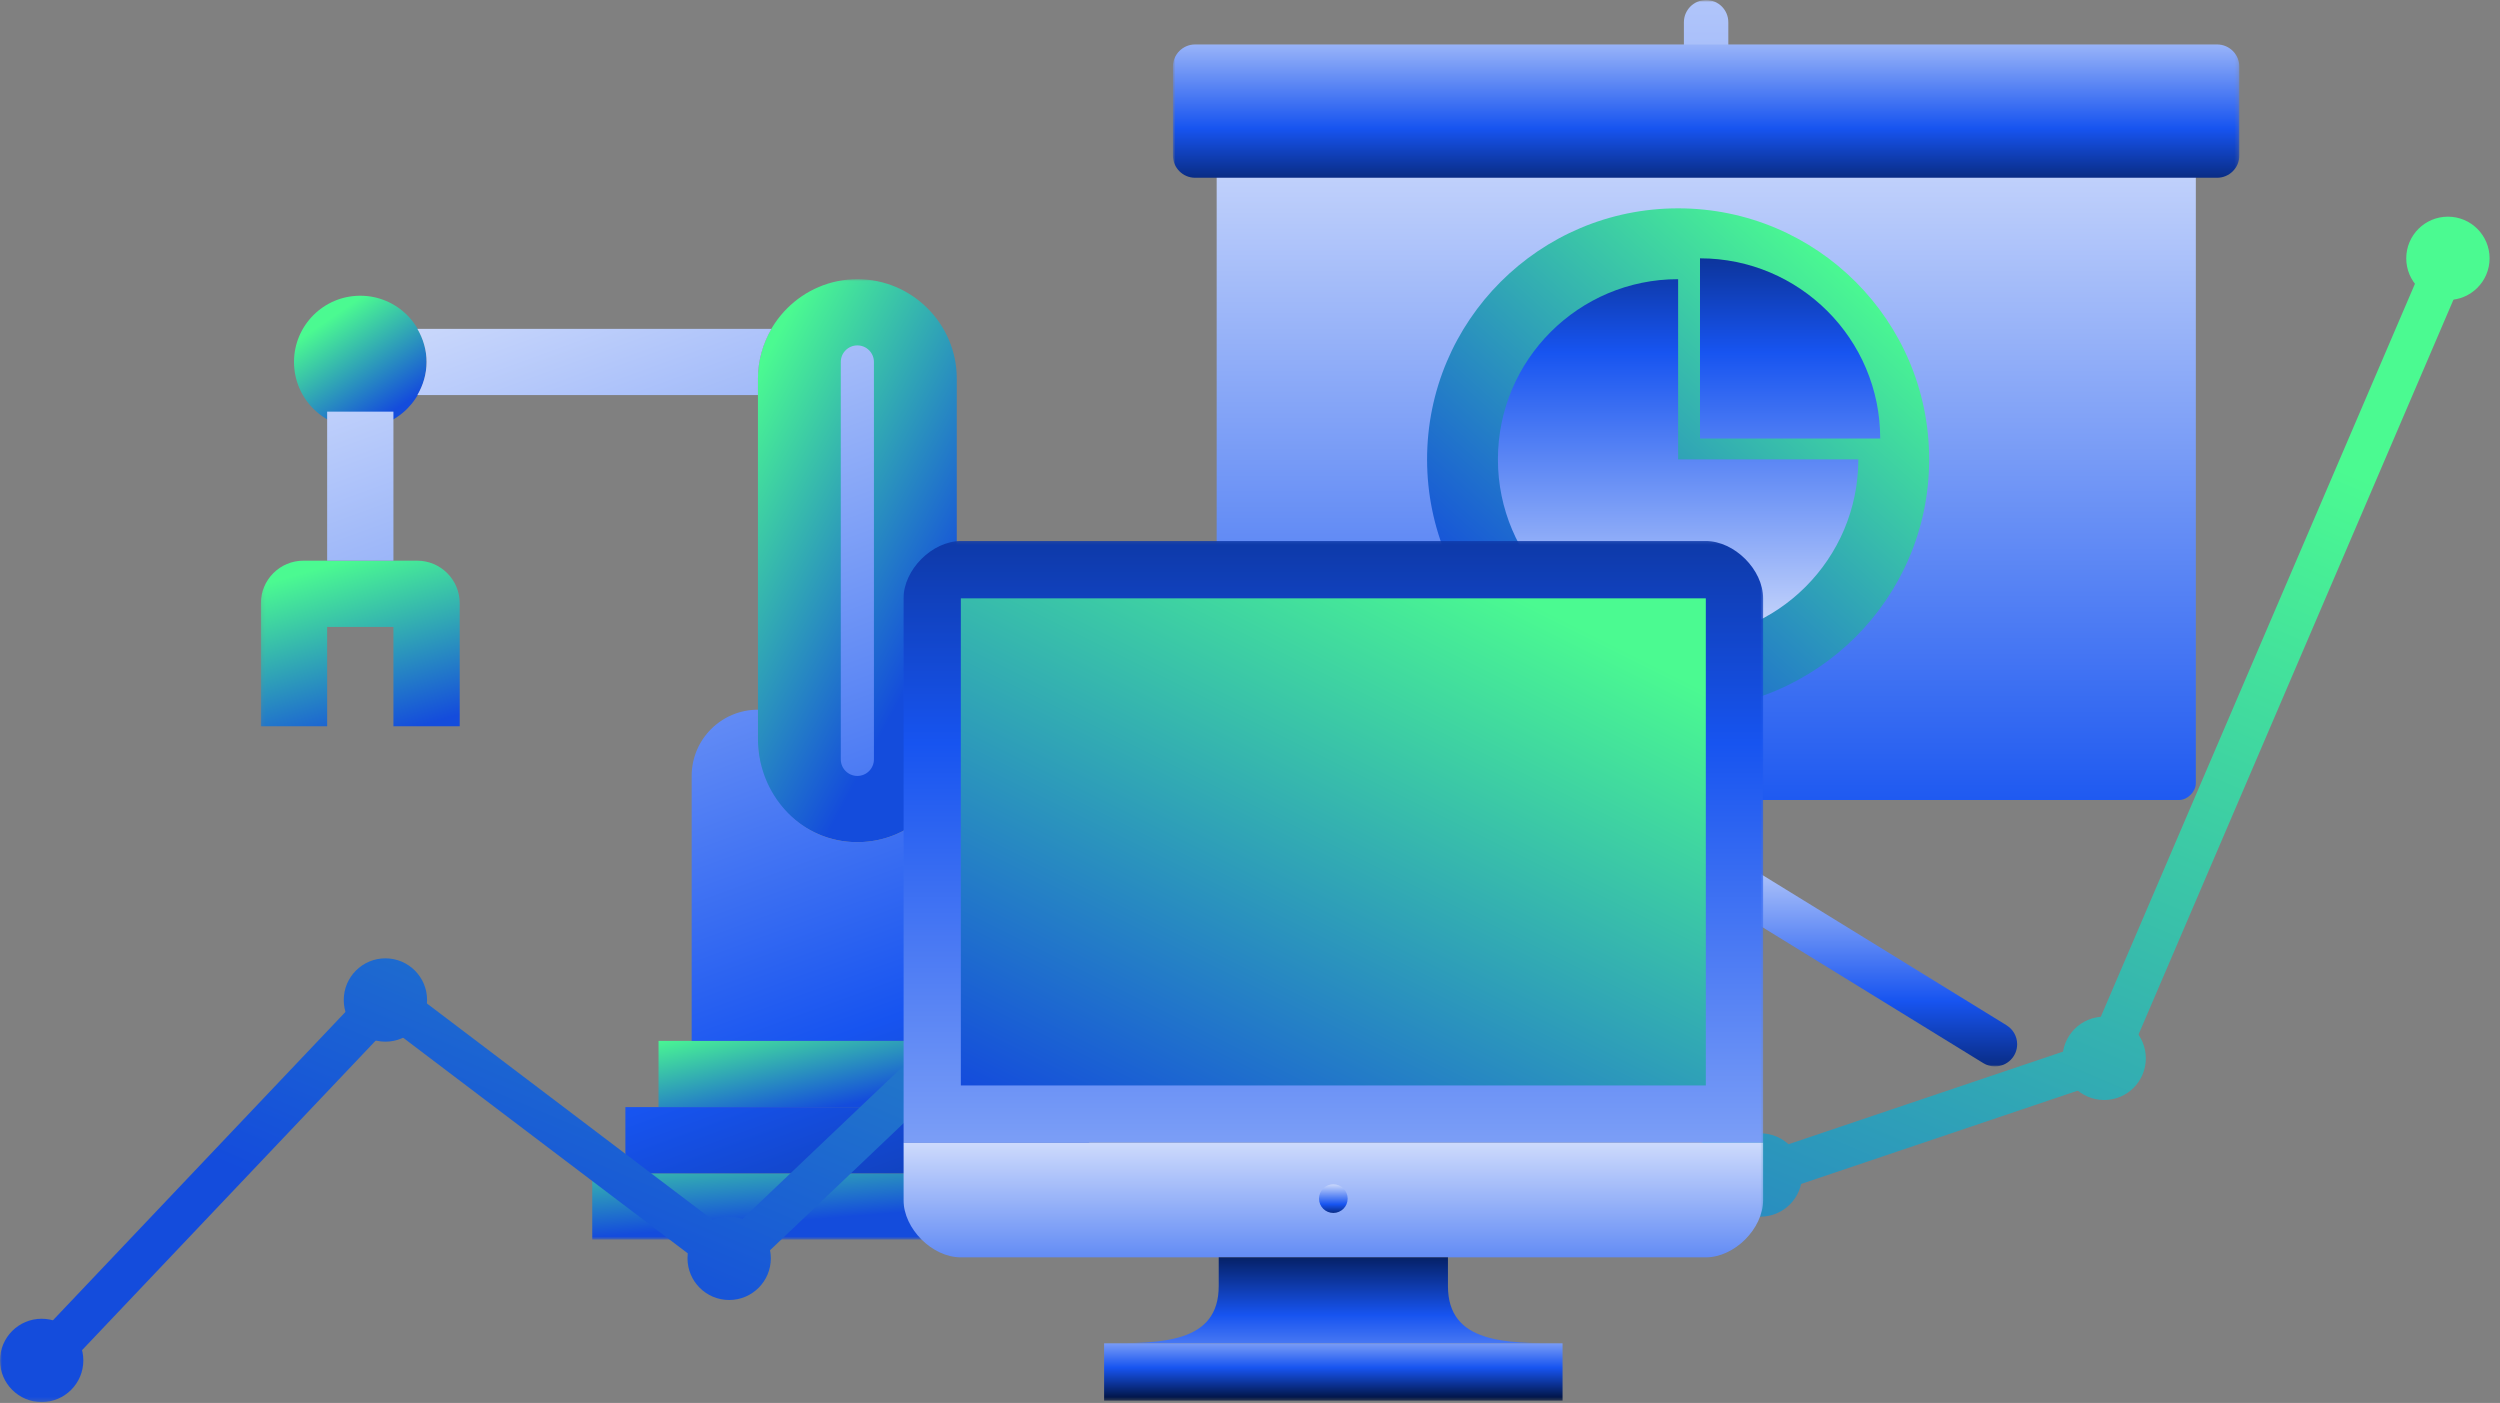
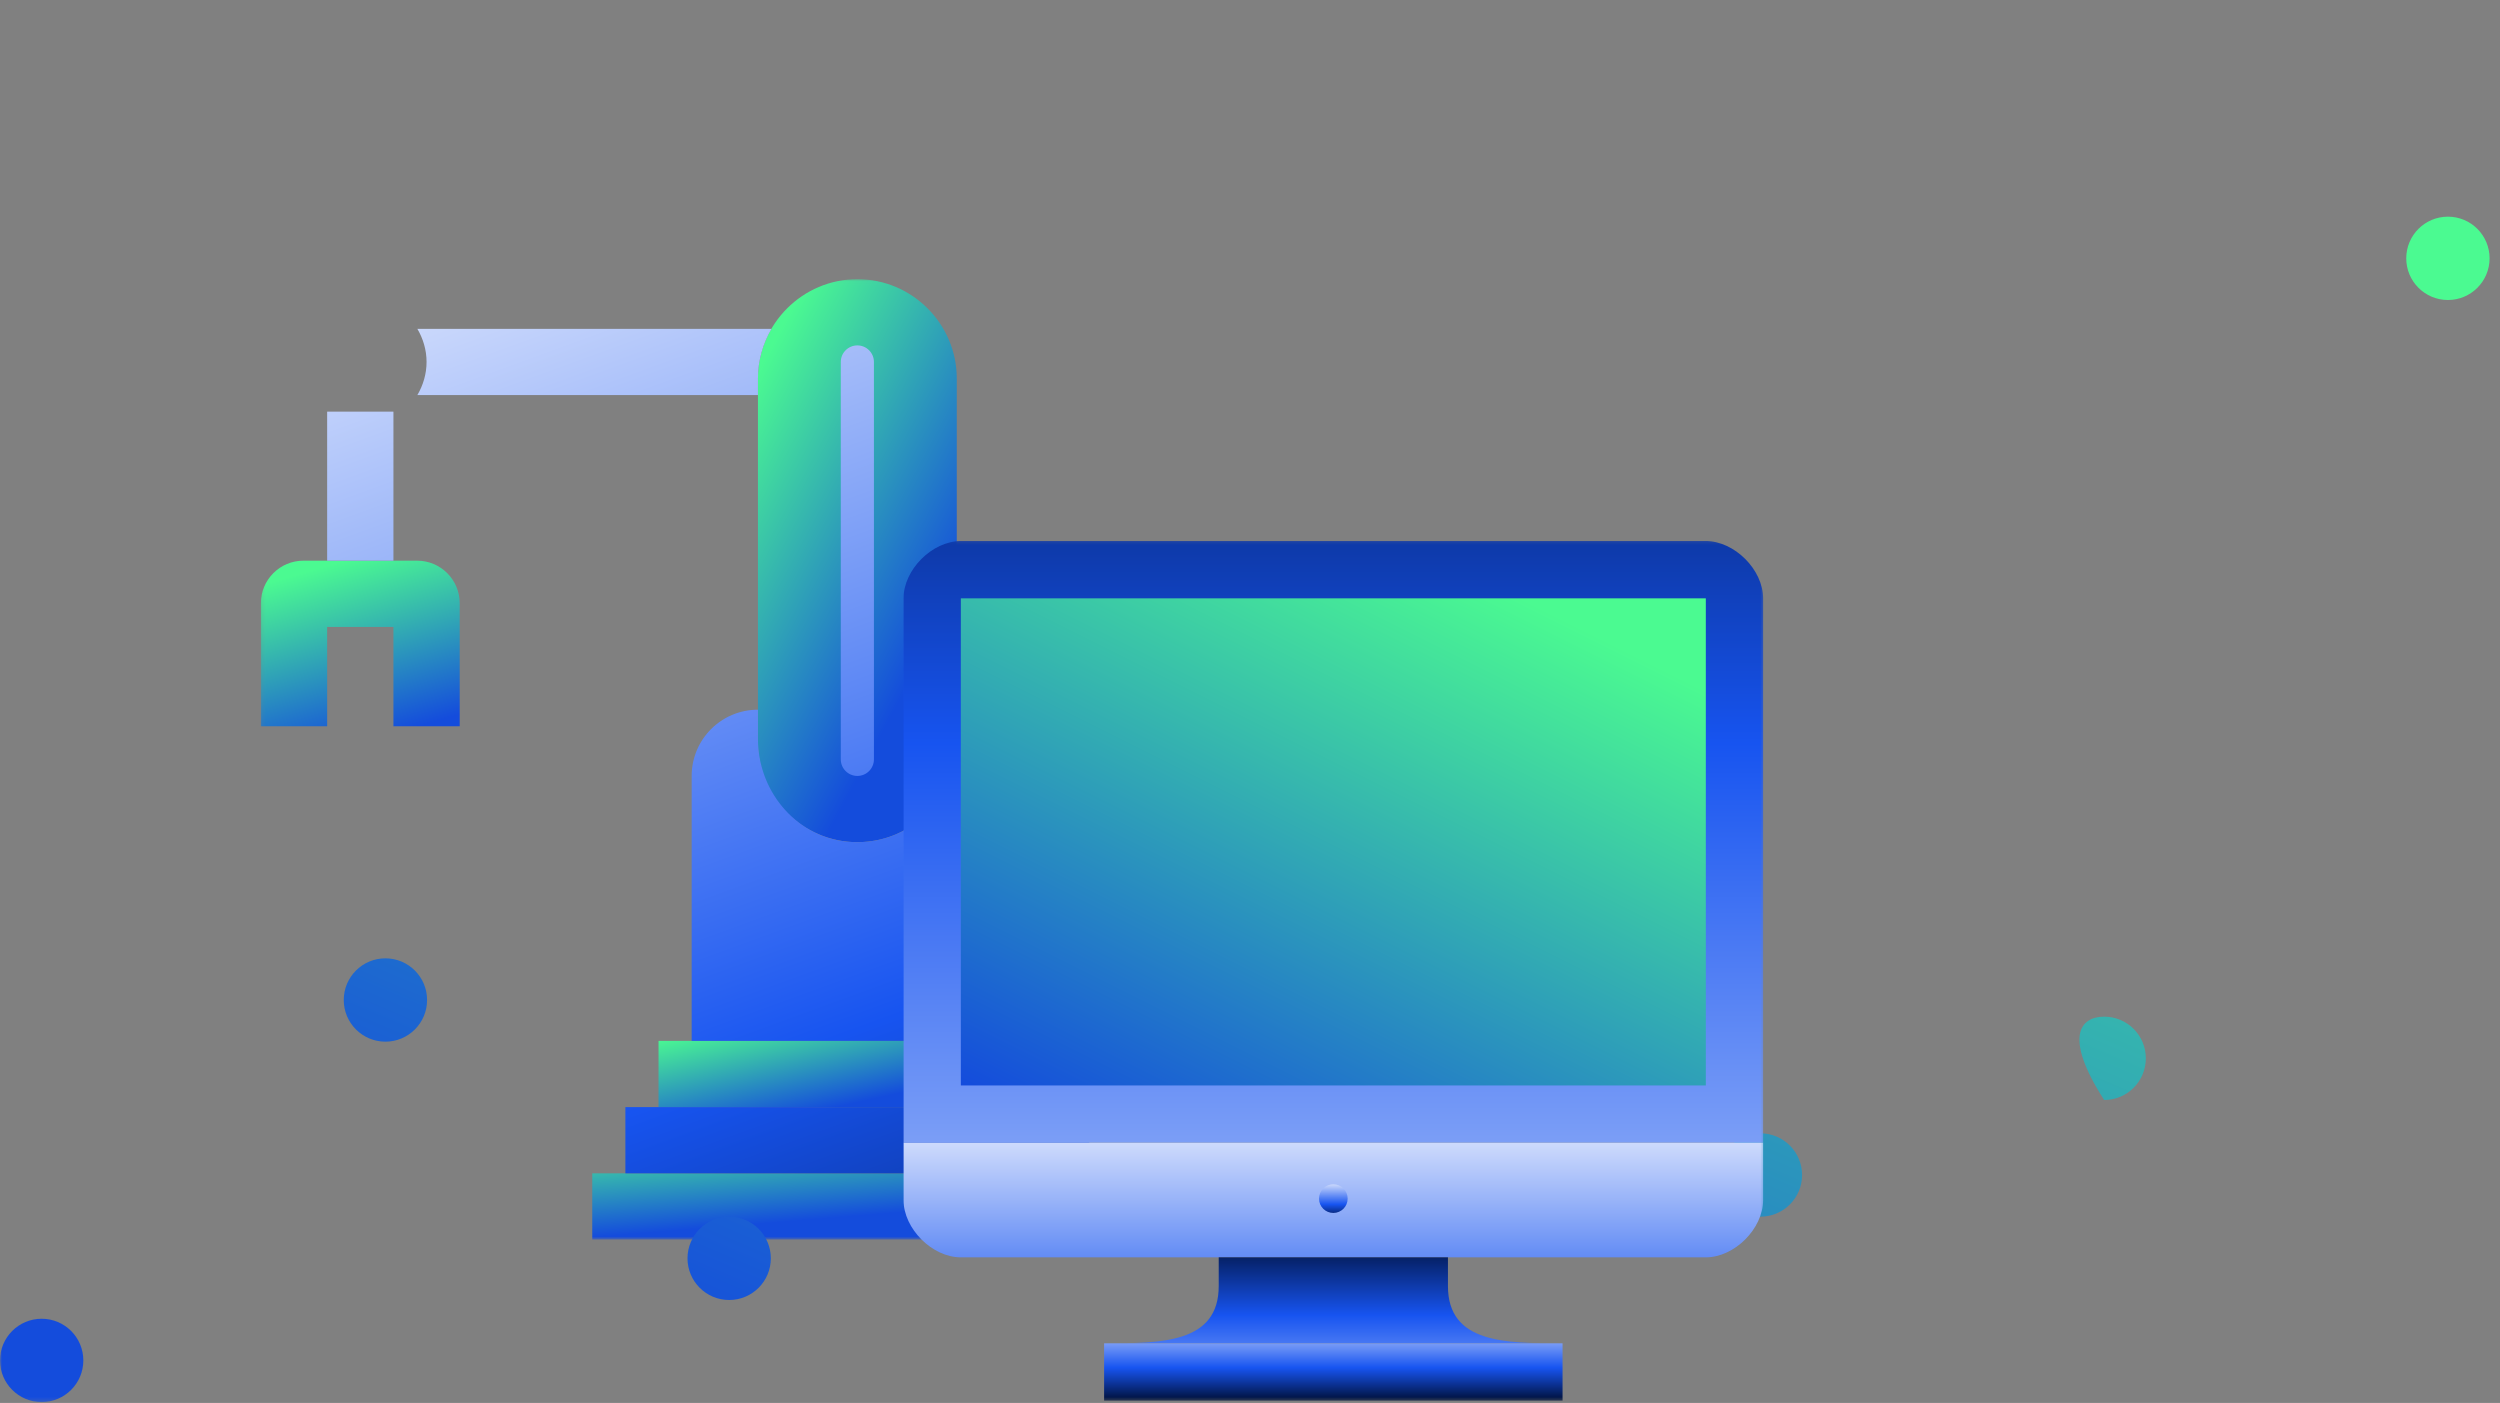
<svg xmlns="http://www.w3.org/2000/svg" width="654" height="367" viewBox="0 0 654 367" fill="none">
  <rect x="0" y="0" width="654" height="367" fill="#808080" stroke="none" />
  <g clip-path="url(#clip0_535_14582)">
    <mask id="mask0_535_14582" style="mask-type:luminance" maskUnits="userSpaceOnUse" x="0" y="0" width="654" height="367">
      <path d="M654 0H0V366.785H654V0Z" fill="white" />
    </mask>
    <g mask="url(#mask0_535_14582)">
      <mask id="mask1_535_14582" style="mask-type:luminance" maskUnits="userSpaceOnUse" x="306" y="0" width="280" height="279">
-         <path d="M585.811 0H306.835V278.976H585.811V0Z" fill="white" />
-       </mask>
+         </mask>
      <g mask="url(#mask1_535_14582)">
        <path d="M524.921 268.223V268.214L449.371 221.721L446.323 226.668L443.275 221.721L367.716 268.215L367.724 268.223C366.064 269.245 364.949 271.075 364.949 273.17C364.949 276.38 367.554 278.976 370.764 278.976C371.879 278.976 372.918 278.661 373.803 278.116H373.812L446.323 233.495L518.834 278.116C519.719 278.661 520.758 278.976 521.873 278.976C525.083 278.976 527.688 276.379 527.688 273.169C527.688 271.075 526.582 269.245 524.921 268.223Z" fill="url(#paint0_linear_535_14582)" />
        <path d="M446.323 0C443.113 0 440.508 2.605 440.508 5.815V273.17C440.508 276.38 443.113 278.976 446.323 278.976C449.533 278.976 452.129 276.379 452.129 273.17V5.815C452.129 2.605 449.533 0 446.323 0Z" fill="url(#paint1_linear_535_14582)" />
        <path d="M574.43 34.88H318.28V204.92C318.28 207.1 320.46 209.28 322.64 209.28H570.07C572.25 209.28 574.43 207.1 574.43 204.92V34.88Z" fill="url(#paint2_linear_535_14582)" />
        <path d="M585.81 40.686C585.81 43.896 583.204 46.502 579.994 46.502H312.641C309.431 46.502 306.835 43.896 306.835 40.686V17.436C306.835 14.234 309.432 11.63 312.641 11.63H579.994C583.204 11.63 585.81 14.234 585.81 17.436V40.686Z" fill="url(#paint3_linear_535_14582)" />
        <path d="M504.67 120.173C504.67 156.442 475.267 185.845 438.998 185.845C402.728 185.845 373.325 156.442 373.325 120.173C373.325 83.903 402.728 54.5 438.998 54.5C475.267 54.5 504.67 83.903 504.67 120.173Z" fill="url(#paint4_linear_535_14582)" />
        <path d="M438.997 167.315C465.034 167.315 486.14 146.209 486.14 120.173H438.997V73.03C412.961 73.03 391.855 94.136 391.855 120.173C391.855 146.209 412.961 167.315 438.997 167.315Z" fill="url(#paint5_linear_535_14582)" />
        <path d="M491.862 114.723C491.862 88.686 470.756 67.58 444.72 67.58V114.723H491.862Z" fill="url(#paint6_linear_535_14582)" />
      </g>
      <mask id="mask2_535_14582" style="mask-type:luminance" maskUnits="userSpaceOnUse" x="68" y="73" width="226" height="252">
        <path d="M68.125 73.03H293.755V324.275H68.125V73.03Z" fill="white" />
      </mask>
      <g mask="url(#mask2_535_14582)">
        <path d="M293.637 324.275H154.934V306.948H293.637V324.275Z" fill="url(#paint7_linear_535_14582)" />
        <path d="M276.298 289.621H172.271V272.293H276.298V289.621Z" fill="url(#paint8_linear_535_14582)" />
        <path d="M224.285 220.311C238.588 220.311 250.292 208.616 250.292 194.32V99.021C250.292 84.726 238.588 73.03 224.285 73.03C209.981 73.03 198.278 84.726 198.278 99.021V194.321C198.278 208.616 209.981 220.311 224.285 220.311Z" fill="url(#paint9_linear_535_14582)" />
-         <path d="M76.913 94.689C76.913 104.258 84.675 112.016 94.251 112.016C103.825 112.016 111.588 104.258 111.588 94.689C111.588 85.12 103.825 77.362 94.251 77.362C84.676 77.362 76.913 85.12 76.913 94.689Z" fill="url(#paint10_linear_535_14582)" />
        <path d="M94.251 146.671H109.118C115.269 146.671 120.258 151.657 120.258 157.804V163.998V189.989H102.92V163.998H94.251H85.583V189.989H68.245V163.998V157.804C68.245 151.657 73.234 146.671 79.384 146.671H94.251Z" fill="url(#paint11_linear_535_14582)" />
        <path d="M102.921 146.671H85.583V107.685H102.921V146.671Z" fill="url(#paint12_linear_535_14582)" />
        <path d="M284.967 306.948H163.603V289.621H284.967V306.948Z" fill="url(#paint13_linear_535_14582)" />
        <path d="M198.278 185.657V193.346C198.278 206.541 207.701 218.349 220.787 220.082C236.63 222.174 250.292 209.764 250.292 194.32V185.657C259.866 185.657 267.629 193.415 267.629 202.984V272.293H180.94V202.985C180.94 193.415 188.703 185.657 198.278 185.657Z" fill="url(#paint14_linear_535_14582)" />
        <path d="M201.814 86.026C199.582 89.859 198.278 94.291 198.278 99.021V103.353H109.183C110.674 100.798 111.588 97.861 111.588 94.689C111.588 91.519 110.673 88.582 109.183 86.026L201.814 86.026Z" fill="url(#paint15_linear_535_14582)" />
        <path d="M224.285 202.985C226.677 202.985 228.619 201.044 228.619 198.652V94.689C228.619 92.298 226.677 90.357 224.285 90.357C221.892 90.357 219.95 92.298 219.95 94.689V198.652C219.95 201.044 221.892 202.985 224.285 202.985Z" fill="url(#paint16_linear_535_14582)" />
      </g>
-       <path fill-rule="evenodd" clip-rule="evenodd" d="M645.656 69.454L554.772 281.518L458.573 313.971L368.85 212.829L283.442 249.063L191.423 336.593L101.695 268.617L14.582 360.453L6.674 352.952L100.501 254.037L190.622 322.312L277.363 239.802L371.805 199.735L461.933 301.334L546.674 272.747L635.639 65.161L645.656 69.454Z" fill="url(#paint17_linear_535_14582)" />
      <path d="M111.725 261.6C111.725 267.62 106.845 272.5 100.825 272.5C94.805 272.5 89.925 267.62 89.925 261.6C89.925 255.58 94.805 250.7 100.825 250.7C106.845 250.7 111.725 255.58 111.725 261.6Z" fill="url(#paint18_linear_535_14582)" />
      <path d="M201.65 329.18C201.65 335.2 196.77 340.08 190.75 340.08C184.73 340.08 179.85 335.2 179.85 329.18C179.85 323.16 184.73 318.28 190.75 318.28C196.77 318.28 201.65 323.16 201.65 329.18Z" fill="url(#paint19_linear_535_14582)" />
-       <path d="M381.5 206.01C381.5 212.03 376.62 216.91 370.6 216.91C364.58 216.91 359.7 212.03 359.7 206.01C359.7 199.99 364.58 195.11 370.6 195.11C376.62 195.11 381.5 199.99 381.5 206.01Z" fill="url(#paint20_linear_535_14582)" />
      <path d="M291.575 244.16C291.575 250.18 286.695 255.06 280.675 255.06C274.655 255.06 269.775 250.18 269.775 244.16C269.775 238.14 274.655 233.26 280.675 233.26C286.695 233.26 291.575 238.14 291.575 244.16Z" fill="url(#paint21_linear_535_14582)" />
      <path d="M471.425 307.38C471.425 313.4 466.545 318.28 460.525 318.28C454.505 318.28 449.625 313.4 449.625 307.38C449.625 301.36 454.505 296.48 460.525 296.48C466.545 296.48 471.425 301.36 471.425 307.38Z" fill="url(#paint22_linear_535_14582)" />
-       <path d="M561.35 276.86C561.35 282.88 556.472 287.76 550.45 287.76C544.43 287.76 539.55 282.88 539.55 276.86C539.55 270.84 544.43 265.96 550.45 265.96C556.472 265.96 561.35 270.84 561.35 276.86Z" fill="url(#paint23_linear_535_14582)" />
+       <path d="M561.35 276.86C561.35 282.88 556.472 287.76 550.45 287.76C539.55 270.84 544.43 265.96 550.45 265.96C556.472 265.96 561.35 270.84 561.35 276.86Z" fill="url(#paint23_linear_535_14582)" />
      <path d="M21.8 355.885C21.8 361.905 16.92 366.785 10.9 366.785C4.88 366.785 0 361.905 0 355.885C0 349.865 4.88 344.985 10.9 344.985C16.92 344.985 21.8 349.865 21.8 355.885Z" fill="url(#paint24_linear_535_14582)" />
      <path d="M651.275 67.58C651.275 73.6 646.397 78.48 640.375 78.48C634.353 78.48 629.475 73.6 629.475 67.58C629.475 61.56 634.353 56.68 640.375 56.68C646.397 56.68 651.275 61.56 651.275 67.58Z" fill="url(#paint25_linear_535_14582)" />
      <mask id="mask3_535_14582" style="mask-type:luminance" maskUnits="userSpaceOnUse" x="235" y="141" width="227" height="226">
        <path d="M461.615 141.155H235.985V366.785H461.615V141.155Z" fill="white" />
      </mask>
      <g mask="url(#mask3_535_14582)">
        <path d="M461.234 156.527C461.234 149.032 453.738 141.536 446.243 141.536H251.357C243.862 141.536 236.366 149.032 236.366 156.527V298.943H461.234V156.527Z" fill="url(#paint26_linear_535_14582)" />
        <path d="M236.366 298.943V313.935C236.366 321.43 243.862 328.926 251.357 328.926H446.243C453.738 328.926 461.234 321.43 461.234 313.935V298.943H236.366Z" fill="url(#paint27_linear_535_14582)" />
        <path d="M318.817 336.421C318.817 351.413 303.826 351.413 288.835 351.413H408.764C393.773 351.413 378.782 351.413 378.782 336.421V328.926H318.817V336.421Z" fill="url(#paint28_linear_535_14582)" />
        <path d="M251.357 156.527H446.242V283.952H251.357V156.527Z" fill="url(#paint29_linear_535_14582)" />
        <path d="M348.8 317.308C350.87 317.308 352.547 315.63 352.547 313.56C352.547 311.49 350.87 309.812 348.8 309.812C346.73 309.812 345.052 311.49 345.052 313.56C345.052 315.63 346.73 317.308 348.8 317.308Z" fill="url(#paint30_linear_535_14582)" />
        <path d="M288.835 351.413H408.764V366.404H288.835V351.413Z" fill="url(#paint31_linear_535_14582)" />
      </g>
    </g>
  </g>
  <defs>
    <linearGradient id="paint0_linear_535_14582" x1="445.487" y1="209.684" x2="445.487" y2="290.72" gradientUnits="userSpaceOnUse">
      <stop stop-color="white" />
      <stop offset="0.645" stop-color="#1754F0" />
      <stop offset="1" stop-color="#00113C" />
    </linearGradient>
    <linearGradient id="paint1_linear_535_14582" x1="446.26" y1="-132.163" x2="446.26" y2="356.703" gradientUnits="userSpaceOnUse">
      <stop stop-color="white" />
      <stop offset="0.8" stop-color="#1754F0" />
      <stop offset="1" stop-color="#00113C" />
    </linearGradient>
    <linearGradient id="paint2_linear_535_14582" x1="427.007" y1="-17.713" x2="427.007" y2="346.347" gradientUnits="userSpaceOnUse">
      <stop stop-color="white" />
      <stop offset="0.645" stop-color="#1754F0" />
      <stop offset="1" stop-color="#00113C" />
    </linearGradient>
    <linearGradient id="paint3_linear_535_14582" x1="444.898" y1="-5.723" x2="444.898" y2="55.317" gradientUnits="userSpaceOnUse">
      <stop stop-color="white" />
      <stop offset="0.645" stop-color="#1754F0" />
      <stop offset="1" stop-color="#00113C" />
    </linearGradient>
    <linearGradient id="paint4_linear_535_14582" x1="396.814" y1="170.026" x2="485.016" y2="71.757" gradientUnits="userSpaceOnUse">
      <stop stop-color="#144CDC" />
      <stop offset="1" stop-color="#4BFA91" />
    </linearGradient>
    <linearGradient id="paint5_linear_535_14582" x1="441.348" y1="39.513" x2="441.348" y2="187.772" gradientUnits="userSpaceOnUse">
      <stop stop-color="#00113C" />
      <stop offset="0.355" stop-color="#1754F0" />
      <stop offset="1" stop-color="white" />
    </linearGradient>
    <linearGradient id="paint6_linear_535_14582" x1="441.347" y1="39.513" x2="441.347" y2="187.772" gradientUnits="userSpaceOnUse">
      <stop stop-color="#00113C" />
      <stop offset="0.355" stop-color="#1754F0" />
      <stop offset="1" stop-color="white" />
    </linearGradient>
    <linearGradient id="paint7_linear_535_14582" x1="149.33" y1="297.297" x2="151.474" y2="323.951" gradientUnits="userSpaceOnUse">
      <stop stop-color="#4BFA91" />
      <stop offset="1" stop-color="#144CDC" />
    </linearGradient>
    <linearGradient id="paint8_linear_535_14582" x1="256.968" y1="281.22" x2="251.015" y2="254.216" gradientUnits="userSpaceOnUse">
      <stop stop-color="#144CDC" />
      <stop offset="1" stop-color="#4BFA91" />
    </linearGradient>
    <linearGradient id="paint9_linear_535_14582" x1="233.26" y1="187.208" x2="168.55" y2="152.478" gradientUnits="userSpaceOnUse">
      <stop stop-color="#144CDC" />
      <stop offset="1" stop-color="#4BFA91" />
    </linearGradient>
    <linearGradient id="paint10_linear_535_14582" x1="105.185" y1="106.003" x2="88.577" y2="81.74" gradientUnits="userSpaceOnUse">
      <stop stop-color="#144CDC" />
      <stop offset="1" stop-color="#4BFA91" />
    </linearGradient>
    <linearGradient id="paint11_linear_535_14582" x1="99.735" y1="192.93" x2="86.475" y2="147.723" gradientUnits="userSpaceOnUse">
      <stop stop-color="#144CDC" />
      <stop offset="1" stop-color="#4BFA91" />
    </linearGradient>
    <linearGradient id="paint12_linear_535_14582" x1="150.693" y1="2.725" x2="297.298" y2="404.39" gradientUnits="userSpaceOnUse">
      <stop stop-color="white" />
      <stop offset="0.645" stop-color="#1754F0" />
      <stop offset="1" stop-color="#00113C" />
    </linearGradient>
    <linearGradient id="paint13_linear_535_14582" x1="150.693" y1="2.725" x2="297.297" y2="404.39" gradientUnits="userSpaceOnUse">
      <stop stop-color="white" />
      <stop offset="0.645" stop-color="#1754F0" />
      <stop offset="1" stop-color="#00113C" />
    </linearGradient>
    <linearGradient id="paint14_linear_535_14582" x1="150.693" y1="2.725" x2="297.298" y2="404.39" gradientUnits="userSpaceOnUse">
      <stop stop-color="white" />
      <stop offset="0.645" stop-color="#1754F0" />
      <stop offset="1" stop-color="#00113C" />
    </linearGradient>
    <linearGradient id="paint15_linear_535_14582" x1="150.693" y1="2.725" x2="297.298" y2="404.39" gradientUnits="userSpaceOnUse">
      <stop stop-color="white" />
      <stop offset="0.645" stop-color="#1754F0" />
      <stop offset="1" stop-color="#00113C" />
    </linearGradient>
    <linearGradient id="paint16_linear_535_14582" x1="150.693" y1="2.725" x2="297.298" y2="404.39" gradientUnits="userSpaceOnUse">
      <stop stop-color="white" />
      <stop offset="0.645" stop-color="#1754F0" />
      <stop offset="1" stop-color="#00113C" />
    </linearGradient>
    <linearGradient id="paint17_linear_535_14582" x1="553.824" y1="97.424" x2="402.434" y2="451.651" gradientUnits="userSpaceOnUse">
      <stop stop-color="#4BFA91" />
      <stop offset="1" stop-color="#144CDC" />
    </linearGradient>
    <linearGradient id="paint18_linear_535_14582" x1="553.823" y1="97.424" x2="402.434" y2="451.651" gradientUnits="userSpaceOnUse">
      <stop stop-color="#4BFA91" />
      <stop offset="1" stop-color="#144CDC" />
    </linearGradient>
    <linearGradient id="paint19_linear_535_14582" x1="553.824" y1="97.424" x2="402.434" y2="451.651" gradientUnits="userSpaceOnUse">
      <stop stop-color="#4BFA91" />
      <stop offset="1" stop-color="#144CDC" />
    </linearGradient>
    <linearGradient id="paint20_linear_535_14582" x1="553.824" y1="97.424" x2="402.434" y2="451.651" gradientUnits="userSpaceOnUse">
      <stop stop-color="#4BFA91" />
      <stop offset="1" stop-color="#144CDC" />
    </linearGradient>
    <linearGradient id="paint21_linear_535_14582" x1="553.823" y1="97.424" x2="402.434" y2="451.651" gradientUnits="userSpaceOnUse">
      <stop stop-color="#4BFA91" />
      <stop offset="1" stop-color="#144CDC" />
    </linearGradient>
    <linearGradient id="paint22_linear_535_14582" x1="553.824" y1="97.424" x2="402.434" y2="451.651" gradientUnits="userSpaceOnUse">
      <stop stop-color="#4BFA91" />
      <stop offset="1" stop-color="#144CDC" />
    </linearGradient>
    <linearGradient id="paint23_linear_535_14582" x1="553.823" y1="97.424" x2="402.434" y2="451.651" gradientUnits="userSpaceOnUse">
      <stop stop-color="#4BFA91" />
      <stop offset="1" stop-color="#144CDC" />
    </linearGradient>
    <linearGradient id="paint24_linear_535_14582" x1="553.824" y1="97.424" x2="402.434" y2="451.651" gradientUnits="userSpaceOnUse">
      <stop stop-color="#4BFA91" />
      <stop offset="1" stop-color="#144CDC" />
    </linearGradient>
    <linearGradient id="paint25_linear_535_14582" x1="553.824" y1="97.424" x2="402.434" y2="451.651" gradientUnits="userSpaceOnUse">
      <stop stop-color="#4BFA91" />
      <stop offset="1" stop-color="#144CDC" />
    </linearGradient>
    <linearGradient id="paint26_linear_535_14582" x1="347.651" y1="436.272" x2="347.651" y2="61.312" gradientUnits="userSpaceOnUse">
      <stop stop-color="white" />
      <stop offset="0.645" stop-color="#1754F0" />
      <stop offset="1" stop-color="#00113C" />
    </linearGradient>
    <linearGradient id="paint27_linear_535_14582" x1="262.281" y1="285.035" x2="262.281" y2="386.132" gradientUnits="userSpaceOnUse">
      <stop stop-color="white" />
      <stop offset="0.645" stop-color="#1754F0" />
      <stop offset="1" stop-color="#00113C" />
    </linearGradient>
    <linearGradient id="paint28_linear_535_14582" x1="348.187" y1="380.138" x2="348.187" y2="324.199" gradientUnits="userSpaceOnUse">
      <stop stop-color="white" />
      <stop offset="0.645" stop-color="#1754F0" />
      <stop offset="1" stop-color="#00113C" />
    </linearGradient>
    <linearGradient id="paint29_linear_535_14582" x1="269.23" y1="292.392" x2="349.367" y2="132.163" gradientUnits="userSpaceOnUse">
      <stop stop-color="#144CDC" />
      <stop offset="1" stop-color="#4BFA91" />
    </linearGradient>
    <linearGradient id="paint30_linear_535_14582" x1="348.761" y1="308.236" x2="348.761" y2="318.845" gradientUnits="userSpaceOnUse">
      <stop stop-color="white" />
      <stop offset="0.645" stop-color="#1754F0" />
      <stop offset="1" stop-color="#00113C" />
    </linearGradient>
    <linearGradient id="paint31_linear_535_14582" x1="348.187" y1="342.532" x2="348.187" y2="366.24" gradientUnits="userSpaceOnUse">
      <stop stop-color="white" />
      <stop offset="0.645" stop-color="#1754F0" />
      <stop offset="1" stop-color="#00113C" />
    </linearGradient>
    <clipPath id="clip0_535_14582">
      <rect width="654" height="366.785" fill="white" />
    </clipPath>
  </defs>
</svg>